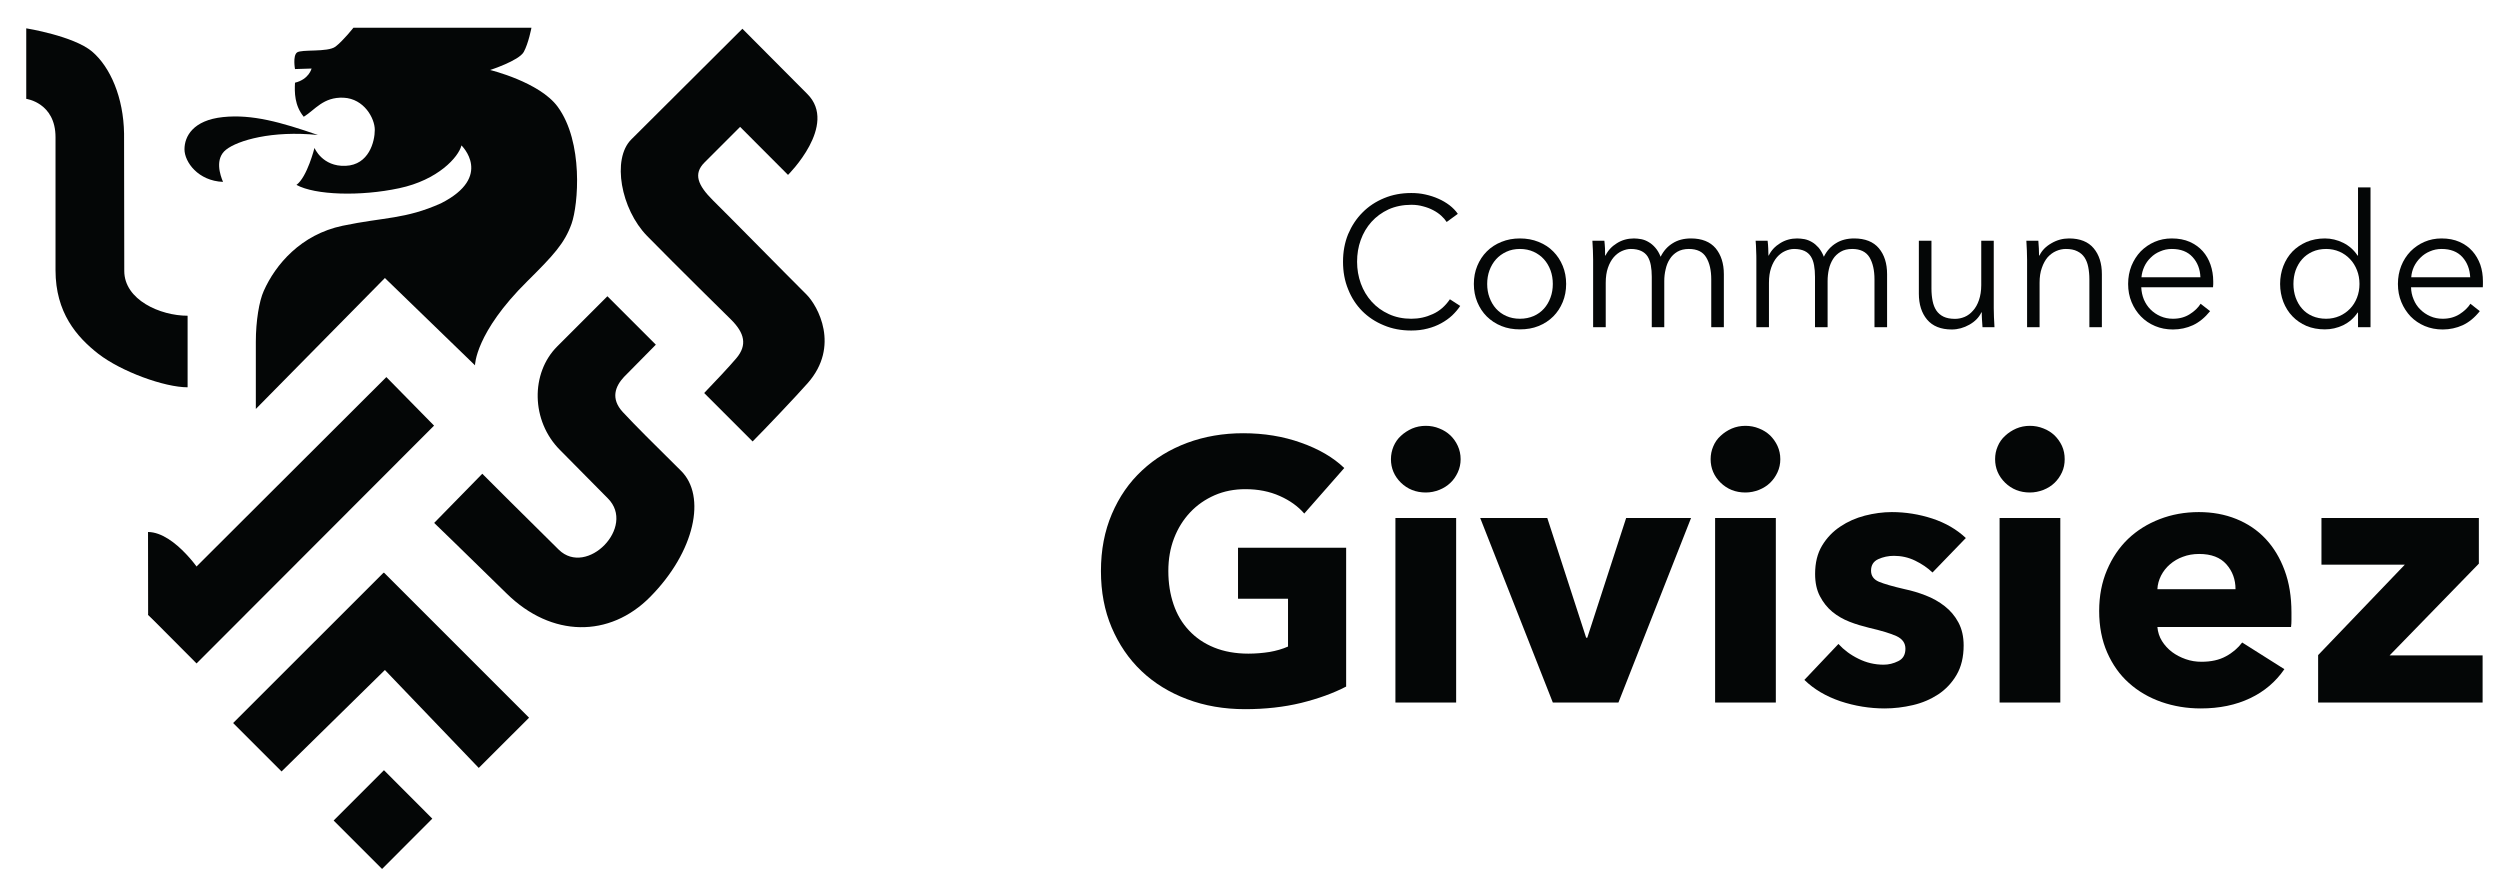
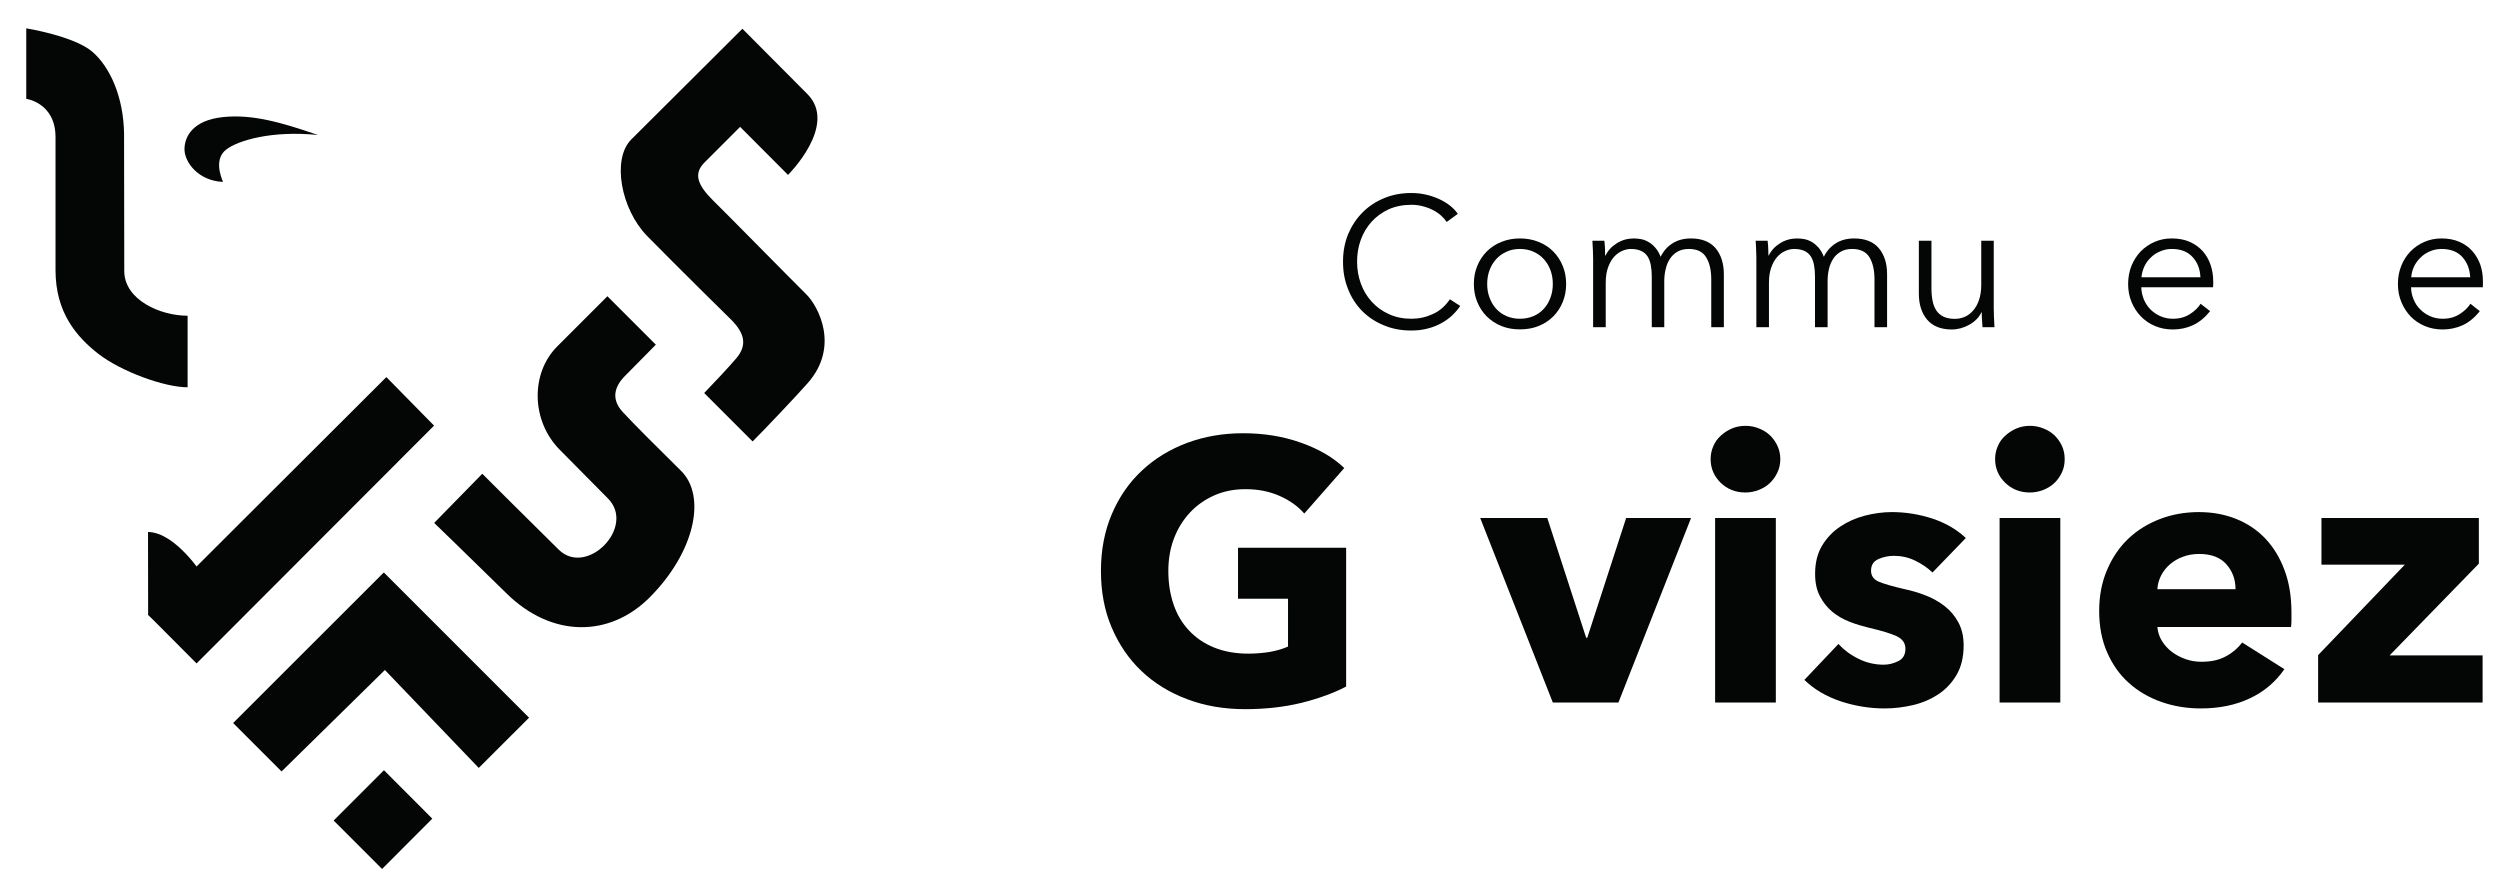
<svg xmlns="http://www.w3.org/2000/svg" version="1.2" baseProfile="tiny-ps" viewBox="0 0 240 85" width="240" height="85">
  <title>Givisiez_Logo_2021_04-svg</title>
  <defs>
    <clipPath clipPathUnits="userSpaceOnUse" id="cp1">
      <path d="M-277 -514L516.7 -514L516.7 608.52L-277 608.52L-277 -514Z" />
    </clipPath>
  </defs>
  <style>
		tspan { white-space:pre }
		.shp0 { fill: #040606 } 
	</style>
  <g id="g10">
    <g id="g12">
      <g id="Clip-Path: g14" clip-path="url(#cp1)">
        <g id="g14">
          <g id="g20">
-             <path id="path22" class="shp0" d="M50.28 4.99C49.81 5.83 47.05 6.72 47.05 6.72C47.05 6.72 51.8 7.87 53.54 10.25C56.02 13.64 55.52 19.64 54.87 21.48C54.2 23.36 53.12 24.52 50.63 26.99C45.6 31.96 45.6 35.07 45.6 35.07L36.95 26.69L24.56 39.26L24.56 32.81C24.56 30.82 24.88 28.9 25.32 27.93C26.44 25.41 28.88 22.51 32.9 21.67C36.92 20.83 38.88 21.06 42.33 19.52C47.41 16.95 44.3 13.96 44.3 13.96C44.02 15.08 42.05 17.28 38.32 18.07C34.58 18.87 30.24 18.73 28.46 17.75C29.49 17 30.19 14.2 30.19 14.2C30.19 14.2 30.94 16.02 33.18 15.92C35.42 15.83 35.98 13.59 35.98 12.47C35.98 11.35 34.95 9.48 32.99 9.38C31.03 9.29 30.24 10.55 29.16 11.21C28.27 10.13 28.27 8.87 28.32 7.94C29.67 7.61 29.91 6.58 29.91 6.58L28.32 6.63C28.32 6.63 28.09 5.37 28.51 5.04C28.93 4.71 31.45 5.04 32.2 4.48C32.94 3.92 33.93 2.66 33.93 2.66L51.02 2.66C51.02 2.66 50.74 4.15 50.28 4.99Z" />
-           </g>
+             </g>
          <g id="g24">
            <path id="path26" class="shp0" d="M2.52 2.72C2.52 2.72 7.05 3.45 8.83 4.94C10.6 6.44 11.86 9.38 11.91 12.82L11.93 26.01C11.93 28.78 15.37 30.31 18.01 30.31L18.01 37.18C15.79 37.18 11.65 35.68 9.43 33.96C7.36 32.34 5.33 30.01 5.33 25.94C5.33 23.42 5.33 16.02 5.33 13.17C5.33 9.86 2.52 9.49 2.52 9.49L2.52 2.72Z" />
          </g>
          <g id="g28">
            <path id="path30" class="shp0" d="M18.85 63.22L14.22 59.02L14.21 51.07C16.87 51.1 19.5 55.26 19.5 55.26L18.85 63.22Z" />
          </g>
          <g id="g32">
            <path id="path34" class="shp0" d="M21.7 14.37C20.6 15.24 21.13 16.8 21.41 17.46C19.03 17.37 17.71 15.56 17.71 14.33C17.71 13.1 18.53 11.54 21.41 11.24C24.2 10.95 26.97 11.73 30.52 12.96C26.12 12.51 22.82 13.48 21.7 14.37Z" />
          </g>
          <g id="g36">
            <path id="path38" class="shp0" d="M14.22 59.02L37.09 36.2L41.67 40.86L18.87 63.69L14.22 59.02Z" />
          </g>
          <g id="g40">
            <path id="path42" class="shp0" d="M46.3 45.48C46.3 45.48 50.92 50.1 53.64 52.77C56.34 55.41 61.09 50.57 58.35 47.84L53.76 43.2C50.97 40.41 50.93 35.82 53.49 33.26L58.31 28.44L62.96 33.09L59.9 36.19C59.08 37.07 58.58 38.26 59.8 39.57C61.03 40.89 62.61 42.46 65.38 45.2C67.83 47.62 66.72 52.95 62.42 57.3C58.52 61.25 52.95 61.21 48.65 56.99C44.35 52.77 41.68 50.2 41.68 50.2L46.3 45.48Z" />
          </g>
          <g id="g44">
            <path id="path46" class="shp0" d="M70.69 34.39C71.76 33.12 71.48 31.97 70.17 30.67C70.17 30.67 64.93 25.52 62.12 22.65C59.61 20.08 58.72 15.27 60.6 13.39C62.58 11.42 71.27 2.76 71.27 2.76L77.5 9.02C80.49 12 75.65 16.79 75.65 16.79L71.05 12.18L67.63 15.6C66.54 16.69 66.98 17.78 68.46 19.25C69.9 20.66 75.84 26.71 77.42 28.27C78.52 29.37 80.66 33.24 77.54 36.78C76.4 38.07 73.44 41.19 72.25 42.38L67.6 37.73C68.63 36.66 69.96 35.25 70.69 34.39Z" />
          </g>
          <g id="g48">
            <path id="path50" class="shp0" d="M45.96 73.72L36.95 64.32L27.03 74.06L22.38 69.41L36.83 54.97L36.85 55L36.87 54.98L50.79 68.9L45.96 73.72Z" />
          </g>
          <g id="g52">
            <path id="path54" class="shp0" d="M36.68 83.42L32.03 78.77L36.86 73.94L41.5 78.59L36.68 83.42Z" />
          </g>
          <g id="g56">
            <path id="path58" class="shp0" d="M124.91 67.48C123.26 67.88 121.47 68.08 119.52 68.08C117.51 68.08 115.65 67.76 113.96 67.12C112.26 66.48 110.8 65.58 109.58 64.42C108.36 63.26 107.41 61.86 106.72 60.24C106.03 58.62 105.69 56.81 105.69 54.82C105.69 52.8 106.04 50.98 106.74 49.34C107.44 47.7 108.4 46.31 109.64 45.16C110.87 44.01 112.32 43.13 113.98 42.51C115.63 41.9 117.42 41.59 119.34 41.59C121.34 41.59 123.19 41.89 124.89 42.5C126.6 43.1 127.99 43.91 129.05 44.93L125.21 49.3C124.62 48.62 123.84 48.05 122.87 47.62C121.89 47.18 120.79 46.96 119.56 46.96C118.49 46.96 117.51 47.15 116.61 47.54C115.7 47.94 114.92 48.48 114.26 49.18C113.6 49.88 113.08 50.71 112.71 51.67C112.34 52.63 112.16 53.68 112.16 54.82C112.16 55.98 112.33 57.05 112.66 58.02C112.99 58.99 113.48 59.82 114.14 60.52C114.79 61.22 115.59 61.77 116.55 62.16C117.51 62.55 118.61 62.75 119.84 62.75C120.55 62.75 121.23 62.69 121.87 62.59C122.51 62.48 123.1 62.31 123.65 62.07L123.65 57.48L118.85 57.48L118.85 52.58L129.23 52.58L129.23 65.91C128 66.55 126.56 67.07 124.91 67.48Z" />
          </g>
-           <path id="path60" class="shp0" d="M133.96 49.73L139.79 49.73L139.79 67.44L133.96 67.44L133.96 49.73ZM140.22 44.08C140.22 44.53 140.13 44.95 139.95 45.34C139.77 45.73 139.54 46.07 139.24 46.35C138.94 46.64 138.59 46.86 138.17 47.03C137.76 47.19 137.33 47.28 136.88 47.28C135.93 47.28 135.13 46.96 134.49 46.34C133.85 45.71 133.53 44.95 133.53 44.08C133.53 43.65 133.62 43.24 133.78 42.85C133.95 42.46 134.18 42.12 134.49 41.84C134.8 41.55 135.16 41.32 135.56 41.14C135.96 40.97 136.4 40.88 136.88 40.88C137.33 40.88 137.76 40.96 138.17 41.13C138.59 41.29 138.94 41.52 139.24 41.8C139.54 42.09 139.77 42.42 139.95 42.81C140.13 43.21 140.22 43.63 140.22 44.08" />
          <g id="g62">
            <path id="path64" class="shp0" d="M155.37 67.44L149.07 67.44L142.1 49.73L148.54 49.73L152.27 61.22L152.38 61.22L156.11 49.73L162.34 49.73L155.37 67.44Z" />
          </g>
          <path id="path66" class="shp0" d="M164.65 49.73L170.48 49.73L170.48 67.44L164.65 67.44L164.65 49.73ZM170.91 44.08C170.91 44.53 170.82 44.95 170.64 45.34C170.46 45.73 170.22 46.07 169.93 46.35C169.63 46.64 169.28 46.86 168.86 47.03C168.45 47.19 168.01 47.28 167.56 47.28C166.61 47.28 165.82 46.96 165.18 46.34C164.54 45.71 164.22 44.95 164.22 44.08C164.22 43.65 164.3 43.24 164.47 42.85C164.63 42.46 164.87 42.12 165.18 41.84C165.49 41.55 165.84 41.32 166.25 41.14C166.65 40.97 167.09 40.88 167.56 40.88C168.01 40.88 168.45 40.96 168.86 41.13C169.28 41.29 169.63 41.52 169.93 41.8C170.22 42.09 170.46 42.42 170.64 42.81C170.82 43.21 170.91 43.63 170.91 44.08" />
          <g id="g68">
            <path id="path70" class="shp0" d="M185.52 54.96C185.05 54.51 184.49 54.13 183.85 53.82C183.21 53.51 182.53 53.36 181.82 53.36C181.28 53.36 180.77 53.47 180.31 53.68C179.85 53.89 179.62 54.26 179.62 54.78C179.62 55.28 179.87 55.63 180.38 55.85C180.89 56.06 181.72 56.3 182.85 56.56C183.52 56.7 184.19 56.9 184.86 57.16C185.54 57.42 186.15 57.77 186.69 58.19C187.24 58.62 187.68 59.14 188.01 59.76C188.34 60.38 188.51 61.11 188.51 61.96C188.51 63.08 188.28 64.02 187.83 64.79C187.38 65.56 186.79 66.18 186.07 66.66C185.35 67.13 184.54 67.48 183.64 67.69C182.74 67.9 181.83 68.01 180.93 68.01C179.49 68.01 178.07 67.78 176.68 67.32C175.3 66.85 174.14 66.17 173.22 65.27L176.49 61.82C177.01 62.39 177.65 62.87 178.41 63.24C179.17 63.62 179.97 63.81 180.83 63.81C181.3 63.81 181.77 63.7 182.23 63.47C182.69 63.25 182.92 62.85 182.92 62.28C182.92 61.74 182.64 61.34 182.07 61.07C181.5 60.81 180.61 60.54 179.4 60.26C178.79 60.11 178.17 59.93 177.56 59.69C176.94 59.45 176.39 59.13 175.9 58.73C175.42 58.33 175.02 57.83 174.71 57.23C174.4 56.64 174.25 55.93 174.25 55.1C174.25 54.03 174.47 53.13 174.92 52.38C175.37 51.63 175.96 51.02 176.67 50.55C177.38 50.07 178.16 49.73 179.03 49.5C179.9 49.28 180.76 49.16 181.61 49.16C182.94 49.16 184.24 49.37 185.5 49.78C186.77 50.2 187.84 50.82 188.72 51.65L185.52 54.96Z" />
          </g>
          <path id="path72" class="shp0" d="M191.96 49.73L197.79 49.73L197.79 67.44L191.96 67.44L191.96 49.73ZM198.21 44.08C198.21 44.53 198.13 44.95 197.95 45.34C197.77 45.73 197.53 46.07 197.24 46.35C196.94 46.64 196.59 46.86 196.17 47.03C195.75 47.19 195.32 47.28 194.87 47.28C193.92 47.28 193.13 46.96 192.49 46.34C191.85 45.71 191.53 44.95 191.53 44.08C191.53 43.65 191.61 43.24 191.78 42.85C191.94 42.46 192.18 42.12 192.49 41.84C192.8 41.55 193.15 41.32 193.56 41.14C193.96 40.97 194.4 40.88 194.87 40.88C195.32 40.88 195.75 40.96 196.17 41.13C196.59 41.29 196.94 41.52 197.24 41.8C197.53 42.09 197.77 42.42 197.95 42.81C198.13 43.21 198.21 43.63 198.21 44.08" />
          <g id="g74">
            <path id="path76" fill-rule="evenodd" class="shp0" d="M219.98 58.8L219.98 59.51C219.98 59.75 219.97 59.97 219.94 60.19L207.11 60.19C207.15 60.68 207.3 61.14 207.55 61.54C207.8 61.94 208.12 62.29 208.51 62.59C208.9 62.88 209.34 63.11 209.83 63.28C210.31 63.45 210.81 63.53 211.34 63.53C212.26 63.53 213.04 63.36 213.68 63.01C214.32 62.67 214.84 62.22 215.25 61.68L219.3 64.24C218.47 65.45 217.38 66.38 216.01 67.03C214.65 67.68 213.07 68.01 211.27 68.01C209.94 68.01 208.68 67.8 207.5 67.39C206.31 66.97 205.27 66.37 204.38 65.57C203.49 64.78 202.8 63.8 202.29 62.64C201.78 61.48 201.52 60.15 201.52 58.66C201.52 57.21 201.77 55.9 202.27 54.73C202.77 53.55 203.44 52.56 204.29 51.74C205.15 50.92 206.16 50.29 207.32 49.84C208.48 49.39 209.74 49.16 211.09 49.16C212.39 49.16 213.59 49.38 214.68 49.82C215.77 50.26 216.71 50.89 217.49 51.72C218.27 52.55 218.88 53.56 219.32 54.75C219.76 55.93 219.98 57.28 219.98 58.8ZM214.61 56.56C214.61 55.63 214.32 54.84 213.74 54.18C213.15 53.51 212.28 53.18 211.12 53.18C210.55 53.18 210.03 53.27 209.56 53.45C209.08 53.62 208.67 53.87 208.31 54.18C207.96 54.48 207.67 54.85 207.46 55.26C207.25 55.68 207.13 56.11 207.11 56.56L214.61 56.56Z" />
          </g>
          <g id="g78">
            <path id="path80" class="shp0" d="M222.54 67.44L222.54 62.89L230.86 54.21L222.86 54.21L222.86 49.73L237.97 49.73L237.97 54.11L229.4 62.92L238.33 62.92L238.33 67.44L222.54 67.44Z" />
          </g>
          <g id="g82">
            <path id="path84" class="shp0" d="M140.18 29.37C139.97 29.69 139.71 29.99 139.41 30.28C139.11 30.56 138.76 30.81 138.36 31.03C137.96 31.25 137.53 31.42 137.05 31.54C136.57 31.67 136.04 31.73 135.48 31.73C134.53 31.73 133.65 31.57 132.85 31.23C132.04 30.9 131.35 30.44 130.77 29.86C130.19 29.27 129.74 28.58 129.42 27.77C129.09 26.97 128.93 26.09 128.93 25.13C128.93 24.17 129.09 23.29 129.42 22.48C129.76 21.68 130.21 20.99 130.8 20.4C131.38 19.81 132.08 19.35 132.88 19.02C133.67 18.69 134.54 18.53 135.48 18.53C135.94 18.53 136.39 18.57 136.83 18.67C137.28 18.77 137.69 18.9 138.09 19.08C138.48 19.25 138.83 19.46 139.15 19.7C139.47 19.95 139.74 20.22 139.95 20.53L138.88 21.31C138.75 21.11 138.58 20.91 138.36 20.71C138.14 20.51 137.88 20.33 137.59 20.18C137.29 20.02 136.97 19.9 136.62 19.81C136.27 19.71 135.9 19.66 135.49 19.66C134.68 19.66 133.95 19.81 133.3 20.1C132.66 20.4 132.11 20.8 131.66 21.3C131.21 21.8 130.87 22.38 130.63 23.04C130.39 23.7 130.28 24.4 130.28 25.13C130.28 25.86 130.4 26.56 130.64 27.22C130.88 27.88 131.23 28.46 131.68 28.96C132.13 29.46 132.68 29.86 133.32 30.15C133.96 30.45 134.69 30.6 135.49 30.6C136.22 30.6 136.9 30.45 137.55 30.15C138.2 29.86 138.75 29.38 139.19 28.73L140.18 29.37Z" />
          </g>
          <g id="g86">
            <path id="path88" fill-rule="evenodd" class="shp0" d="M150.35 27.26C150.35 27.89 150.24 28.47 150.02 29C149.8 29.53 149.5 29.99 149.11 30.38C148.72 30.77 148.25 31.08 147.7 31.3C147.16 31.52 146.56 31.62 145.91 31.62C145.27 31.62 144.68 31.52 144.14 31.3C143.59 31.08 143.13 30.77 142.73 30.38C142.34 29.99 142.04 29.53 141.82 29C141.6 28.47 141.49 27.89 141.49 27.26C141.49 26.63 141.6 26.05 141.82 25.52C142.04 24.99 142.34 24.53 142.73 24.14C143.13 23.74 143.59 23.44 144.14 23.22C144.68 23 145.27 22.89 145.91 22.89C146.56 22.89 147.16 23 147.7 23.22C148.25 23.44 148.72 23.74 149.11 24.14C149.5 24.53 149.8 24.99 150.02 25.52C150.24 26.05 150.35 26.63 150.35 27.26ZM149.07 27.26C149.07 26.8 149 26.36 148.85 25.95C148.7 25.55 148.49 25.19 148.22 24.89C147.95 24.59 147.62 24.35 147.23 24.17C146.83 23.99 146.4 23.9 145.91 23.9C145.43 23.9 144.99 23.99 144.61 24.17C144.22 24.35 143.89 24.59 143.62 24.89C143.35 25.19 143.14 25.55 142.99 25.95C142.84 26.36 142.77 26.8 142.77 27.26C142.77 27.72 142.84 28.16 142.99 28.56C143.14 28.97 143.35 29.33 143.62 29.63C143.89 29.93 144.22 30.17 144.61 30.34C144.99 30.51 145.43 30.6 145.91 30.6C146.4 30.6 146.83 30.51 147.23 30.34C147.62 30.17 147.95 29.93 148.22 29.63C148.49 29.33 148.7 28.97 148.85 28.56C149 28.16 149.07 27.72 149.07 27.26Z" />
          </g>
          <g id="g90">
            <path id="path92" class="shp0" d="M155.22 23.35C155.71 23.04 156.26 22.89 156.86 22.89C157.09 22.89 157.32 22.92 157.56 22.96C157.81 23.01 158.04 23.1 158.27 23.24C158.5 23.37 158.72 23.56 158.91 23.78C159.11 24.01 159.28 24.29 159.42 24.65C159.7 24.08 160.09 23.65 160.58 23.35C161.07 23.04 161.66 22.89 162.33 22.89C163.38 22.89 164.17 23.21 164.7 23.83C165.22 24.46 165.49 25.29 165.49 26.32L165.49 31.41L164.28 31.41L164.28 26.82C164.28 25.94 164.12 25.24 163.79 24.7C163.47 24.17 162.92 23.9 162.13 23.9C161.7 23.9 161.33 23.99 161.02 24.17C160.72 24.35 160.48 24.58 160.3 24.87C160.11 25.16 159.98 25.49 159.9 25.86C159.81 26.22 159.77 26.6 159.77 26.99L159.77 31.41L158.57 31.41L158.57 26.57C158.57 26.16 158.54 25.8 158.48 25.47C158.42 25.13 158.31 24.85 158.17 24.62C158.02 24.39 157.81 24.21 157.55 24.09C157.29 23.97 156.96 23.9 156.56 23.9C156.28 23.9 155.99 23.97 155.7 24.1C155.41 24.23 155.15 24.43 154.92 24.69C154.69 24.96 154.5 25.3 154.36 25.71C154.22 26.11 154.15 26.6 154.15 27.15L154.15 31.41L152.94 31.41L152.94 24.93C152.94 24.71 152.93 24.42 152.92 24.06C152.91 23.71 152.89 23.39 152.87 23.11L154.02 23.11C154.05 23.33 154.06 23.58 154.08 23.85C154.09 24.12 154.09 24.35 154.09 24.53L154.13 24.53C154.37 24.04 154.73 23.65 155.22 23.35Z" />
          </g>
          <g id="g94">
            <path id="path96" class="shp0" d="M170.89 23.35C171.38 23.04 171.93 22.89 172.53 22.89C172.76 22.89 172.99 22.92 173.24 22.96C173.48 23.01 173.71 23.1 173.95 23.24C174.18 23.37 174.39 23.56 174.59 23.78C174.78 24.01 174.95 24.29 175.09 24.65C175.37 24.08 175.76 23.65 176.25 23.35C176.74 23.04 177.33 22.89 178 22.89C179.05 22.89 179.85 23.21 180.37 23.83C180.9 24.46 181.16 25.29 181.16 26.32L181.16 31.41L179.95 31.41L179.95 26.82C179.95 25.94 179.79 25.24 179.47 24.7C179.14 24.17 178.59 23.9 177.81 23.9C177.37 23.9 177 23.99 176.7 24.17C176.4 24.35 176.15 24.58 175.97 24.87C175.79 25.16 175.65 25.49 175.57 25.86C175.49 26.22 175.45 26.6 175.45 26.99L175.45 31.41L174.24 31.41L174.24 26.57C174.24 26.16 174.21 25.8 174.15 25.47C174.09 25.13 173.99 24.85 173.84 24.62C173.69 24.39 173.49 24.21 173.23 24.09C172.97 23.97 172.64 23.9 172.23 23.9C171.95 23.9 171.66 23.97 171.37 24.1C171.08 24.23 170.82 24.43 170.59 24.69C170.36 24.96 170.17 25.3 170.03 25.71C169.89 26.11 169.82 26.6 169.82 27.15L169.82 31.41L168.61 31.41L168.61 24.93C168.61 24.71 168.61 24.42 168.59 24.06C168.58 23.71 168.57 23.39 168.54 23.11L169.69 23.11C169.72 23.33 169.74 23.58 169.75 23.85C169.76 24.12 169.77 24.35 169.77 24.53L169.8 24.53C170.04 24.04 170.4 23.65 170.89 23.35Z" />
          </g>
          <g id="g98">
            <path id="path100" class="shp0" d="M190.32 31.41C190.3 31.19 190.28 30.94 190.27 30.67C190.25 30.39 190.25 30.17 190.25 29.99L190.21 29.99C189.98 30.48 189.59 30.87 189.06 31.17C188.53 31.47 187.96 31.63 187.37 31.63C186.32 31.63 185.53 31.31 185 30.68C184.48 30.06 184.21 29.23 184.21 28.2L184.21 23.11L185.42 23.11L185.42 27.7C185.42 28.14 185.46 28.54 185.53 28.89C185.6 29.25 185.72 29.55 185.89 29.81C186.06 30.06 186.29 30.26 186.58 30.4C186.87 30.54 187.24 30.61 187.68 30.61C187.99 30.61 188.3 30.55 188.61 30.42C188.91 30.29 189.18 30.09 189.41 29.82C189.65 29.56 189.84 29.22 189.98 28.81C190.12 28.4 190.2 27.92 190.2 27.37L190.2 23.11L191.4 23.11L191.4 29.58C191.4 29.81 191.41 30.1 191.42 30.45C191.43 30.81 191.45 31.13 191.47 31.41L190.32 31.41Z" />
          </g>
          <g id="g102">
-             <path id="path104" class="shp0" d="M195.68 23.11C195.7 23.33 195.72 23.58 195.73 23.85C195.74 24.12 195.75 24.35 195.75 24.53L195.79 24.53C196.02 24.04 196.41 23.65 196.94 23.35C197.47 23.04 198.03 22.89 198.63 22.89C199.68 22.89 200.47 23.21 200.99 23.83C201.52 24.46 201.78 25.29 201.78 26.32L201.78 31.41L200.58 31.41L200.58 26.82C200.58 26.38 200.54 25.98 200.47 25.63C200.4 25.27 200.28 24.97 200.11 24.71C199.94 24.46 199.71 24.26 199.42 24.12C199.13 23.97 198.76 23.9 198.32 23.9C198 23.9 197.69 23.97 197.39 24.1C197.09 24.23 196.82 24.43 196.58 24.69C196.35 24.96 196.16 25.3 196.02 25.71C195.87 26.11 195.8 26.6 195.8 27.15L195.8 31.41L194.6 31.41L194.6 24.93C194.6 24.71 194.59 24.42 194.58 24.06C194.57 23.71 194.55 23.39 194.53 23.11L195.68 23.11Z" />
-           </g>
+             </g>
          <g id="g106">
            <path id="path108" fill-rule="evenodd" class="shp0" d="M212.47 27.01L212.47 27.28C212.47 27.37 212.46 27.47 212.45 27.58L205.56 27.58C205.58 27.99 205.66 28.38 205.81 28.75C205.97 29.12 206.18 29.44 206.45 29.71C206.72 29.98 207.04 30.2 207.41 30.36C207.78 30.52 208.17 30.6 208.6 30.6C209.23 30.6 209.77 30.45 210.22 30.16C210.68 29.87 211.02 29.54 211.26 29.16L212.17 29.87C211.67 30.49 211.12 30.94 210.52 31.22C209.93 31.49 209.29 31.63 208.6 31.63C207.98 31.63 207.41 31.52 206.89 31.3C206.36 31.08 205.91 30.77 205.53 30.38C205.15 29.99 204.85 29.53 204.63 29C204.41 28.47 204.3 27.89 204.3 27.26C204.3 26.63 204.41 26.05 204.62 25.52C204.84 24.99 205.13 24.53 205.51 24.13C205.89 23.75 206.33 23.44 206.84 23.22C207.35 23 207.9 22.89 208.49 22.89C209.14 22.89 209.72 23 210.22 23.22C210.71 23.44 211.13 23.74 211.46 24.11C211.79 24.48 212.04 24.92 212.21 25.41C212.38 25.91 212.47 26.44 212.47 27.01ZM211.24 26.62C211.21 25.84 210.96 25.19 210.49 24.68C210.02 24.16 209.36 23.9 208.49 23.9C208.09 23.9 207.72 23.98 207.38 24.13C207.03 24.27 206.73 24.47 206.47 24.73C206.21 24.98 206 25.27 205.85 25.6C205.7 25.93 205.61 26.27 205.58 26.62L211.24 26.62Z" />
          </g>
          <g id="g110">
-             <path id="path112" fill-rule="evenodd" class="shp0" d="M226.33 30.01C225.98 30.54 225.51 30.94 224.95 31.22C224.38 31.49 223.79 31.62 223.19 31.62C222.54 31.62 221.95 31.51 221.42 31.29C220.9 31.06 220.45 30.76 220.07 30.36C219.7 29.98 219.41 29.51 219.2 28.98C219 28.45 218.89 27.87 218.89 27.26C218.89 26.64 219 26.07 219.2 25.54C219.41 25 219.7 24.54 220.07 24.15C220.45 23.76 220.9 23.46 221.42 23.23C221.95 23.01 222.54 22.89 223.19 22.89C223.79 22.89 224.38 23.03 224.95 23.31C225.51 23.59 225.98 24 226.33 24.54L226.37 24.54L226.37 17.99L227.57 17.99L227.57 31.41L226.37 31.41L226.37 30.01L226.33 30.01ZM220.17 27.26C220.17 27.72 220.24 28.16 220.38 28.56C220.53 28.97 220.73 29.33 221 29.63C221.26 29.93 221.59 30.17 221.98 30.34C222.37 30.51 222.82 30.6 223.31 30.6C223.77 30.6 224.2 30.51 224.59 30.34C224.98 30.17 225.32 29.93 225.6 29.64C225.89 29.34 226.11 28.99 226.27 28.58C226.43 28.17 226.51 27.73 226.51 27.26C226.51 26.79 226.43 26.34 226.27 25.94C226.11 25.53 225.89 25.17 225.6 24.87C225.32 24.57 224.98 24.33 224.59 24.16C224.2 23.99 223.77 23.9 223.31 23.9C222.82 23.9 222.37 23.99 221.98 24.17C221.59 24.35 221.26 24.59 221 24.89C220.73 25.19 220.53 25.55 220.38 25.95C220.24 26.36 220.17 26.8 220.17 27.26Z" />
-           </g>
+             </g>
          <g id="g114">
            <path id="path116" fill-rule="evenodd" class="shp0" d="M238.36 27.01L238.36 27.28C238.36 27.37 238.36 27.47 238.35 27.58L231.46 27.58C231.47 27.99 231.55 28.38 231.71 28.75C231.86 29.12 232.07 29.44 232.35 29.71C232.62 29.98 232.94 30.2 233.31 30.36C233.67 30.52 234.07 30.6 234.5 30.6C235.12 30.6 235.66 30.45 236.12 30.16C236.57 29.87 236.92 29.54 237.16 29.16L238.06 29.87C237.57 30.49 237.02 30.94 236.42 31.22C235.82 31.49 235.18 31.63 234.5 31.63C233.88 31.63 233.31 31.52 232.78 31.3C232.26 31.08 231.8 30.77 231.42 30.38C231.05 29.99 230.75 29.53 230.53 29C230.31 28.47 230.2 27.89 230.2 27.26C230.2 26.63 230.31 26.05 230.52 25.52C230.73 24.99 231.03 24.53 231.41 24.13C231.79 23.75 232.23 23.44 232.74 23.22C233.25 23 233.8 22.89 234.39 22.89C235.04 22.89 235.61 23 236.11 23.22C236.61 23.44 237.02 23.74 237.35 24.11C237.68 24.48 237.93 24.92 238.11 25.41C238.28 25.91 238.36 26.44 238.36 27.01ZM237.14 26.62C237.1 25.84 236.85 25.19 236.39 24.68C235.92 24.16 235.25 23.9 234.39 23.9C233.99 23.9 233.61 23.98 233.27 24.13C232.93 24.27 232.63 24.47 232.37 24.73C232.11 24.98 231.9 25.27 231.74 25.6C231.59 25.93 231.5 26.27 231.48 26.62L237.14 26.62Z" />
          </g>
        </g>
      </g>
    </g>
  </g>
</svg>